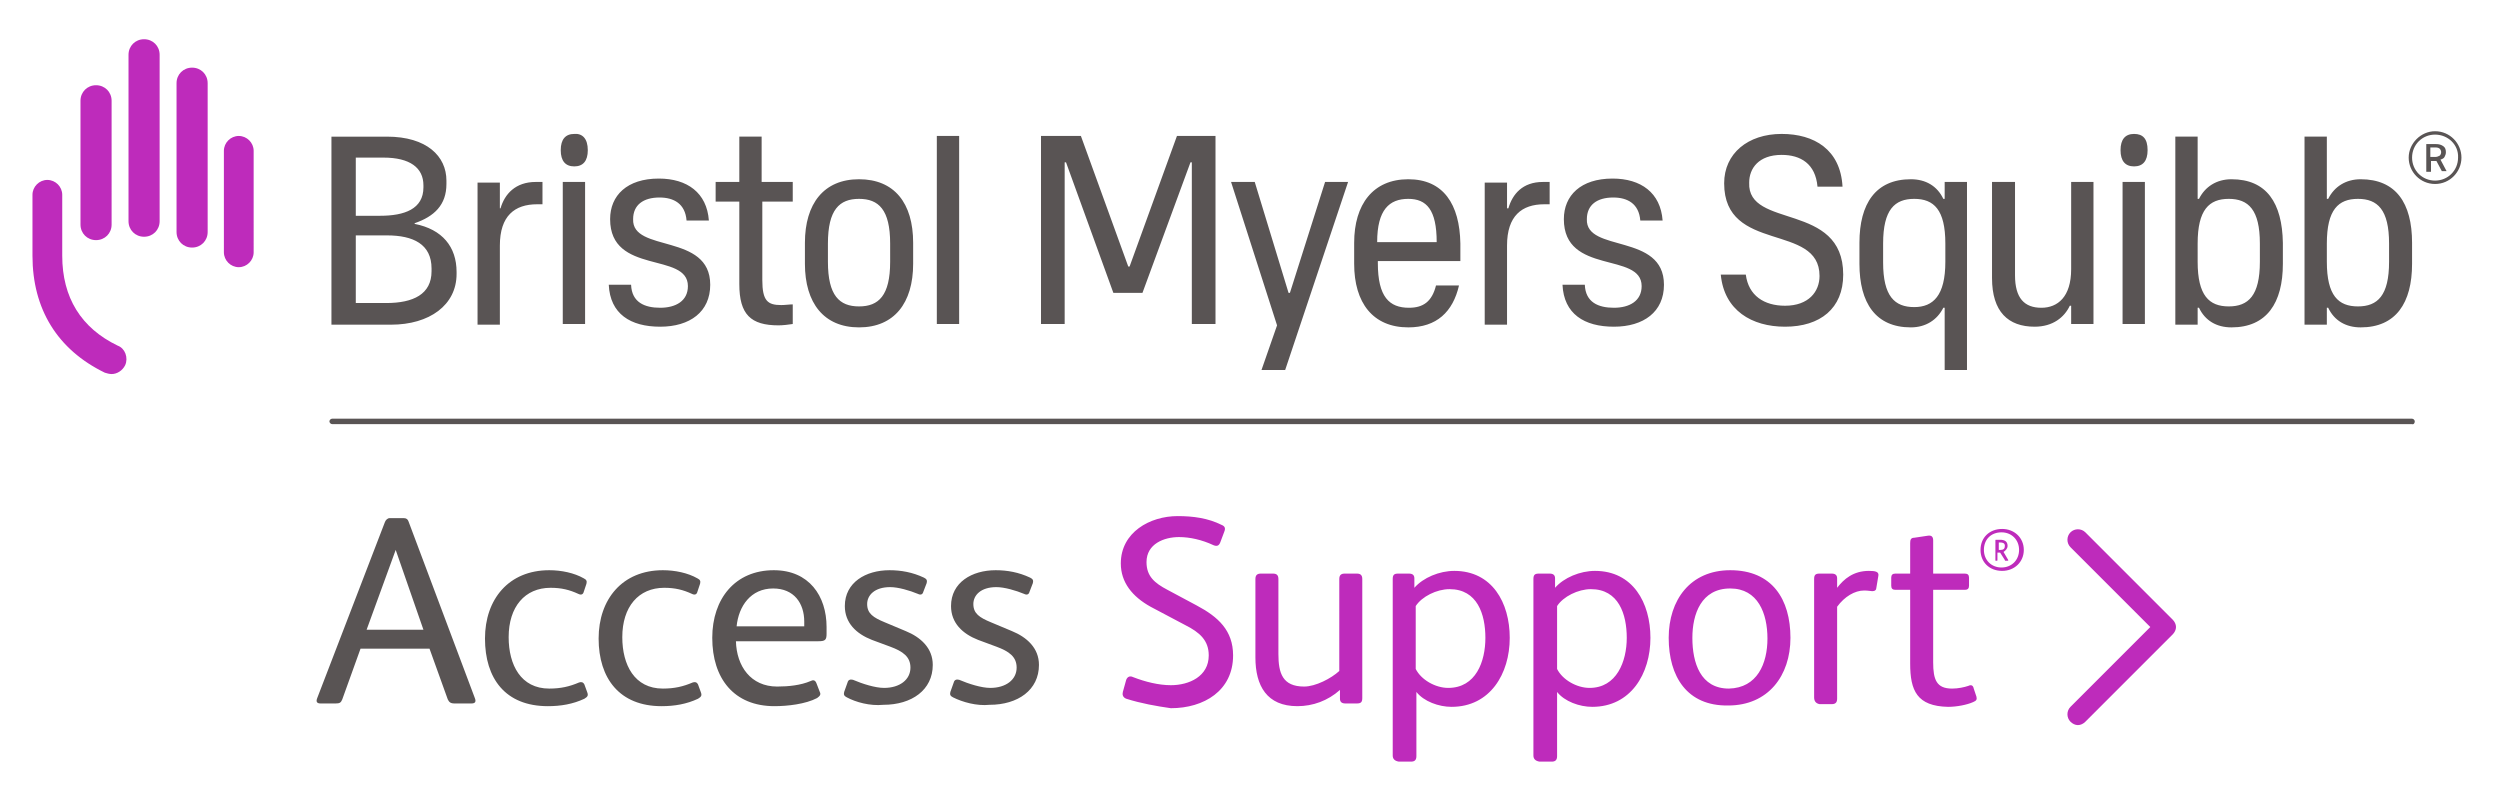
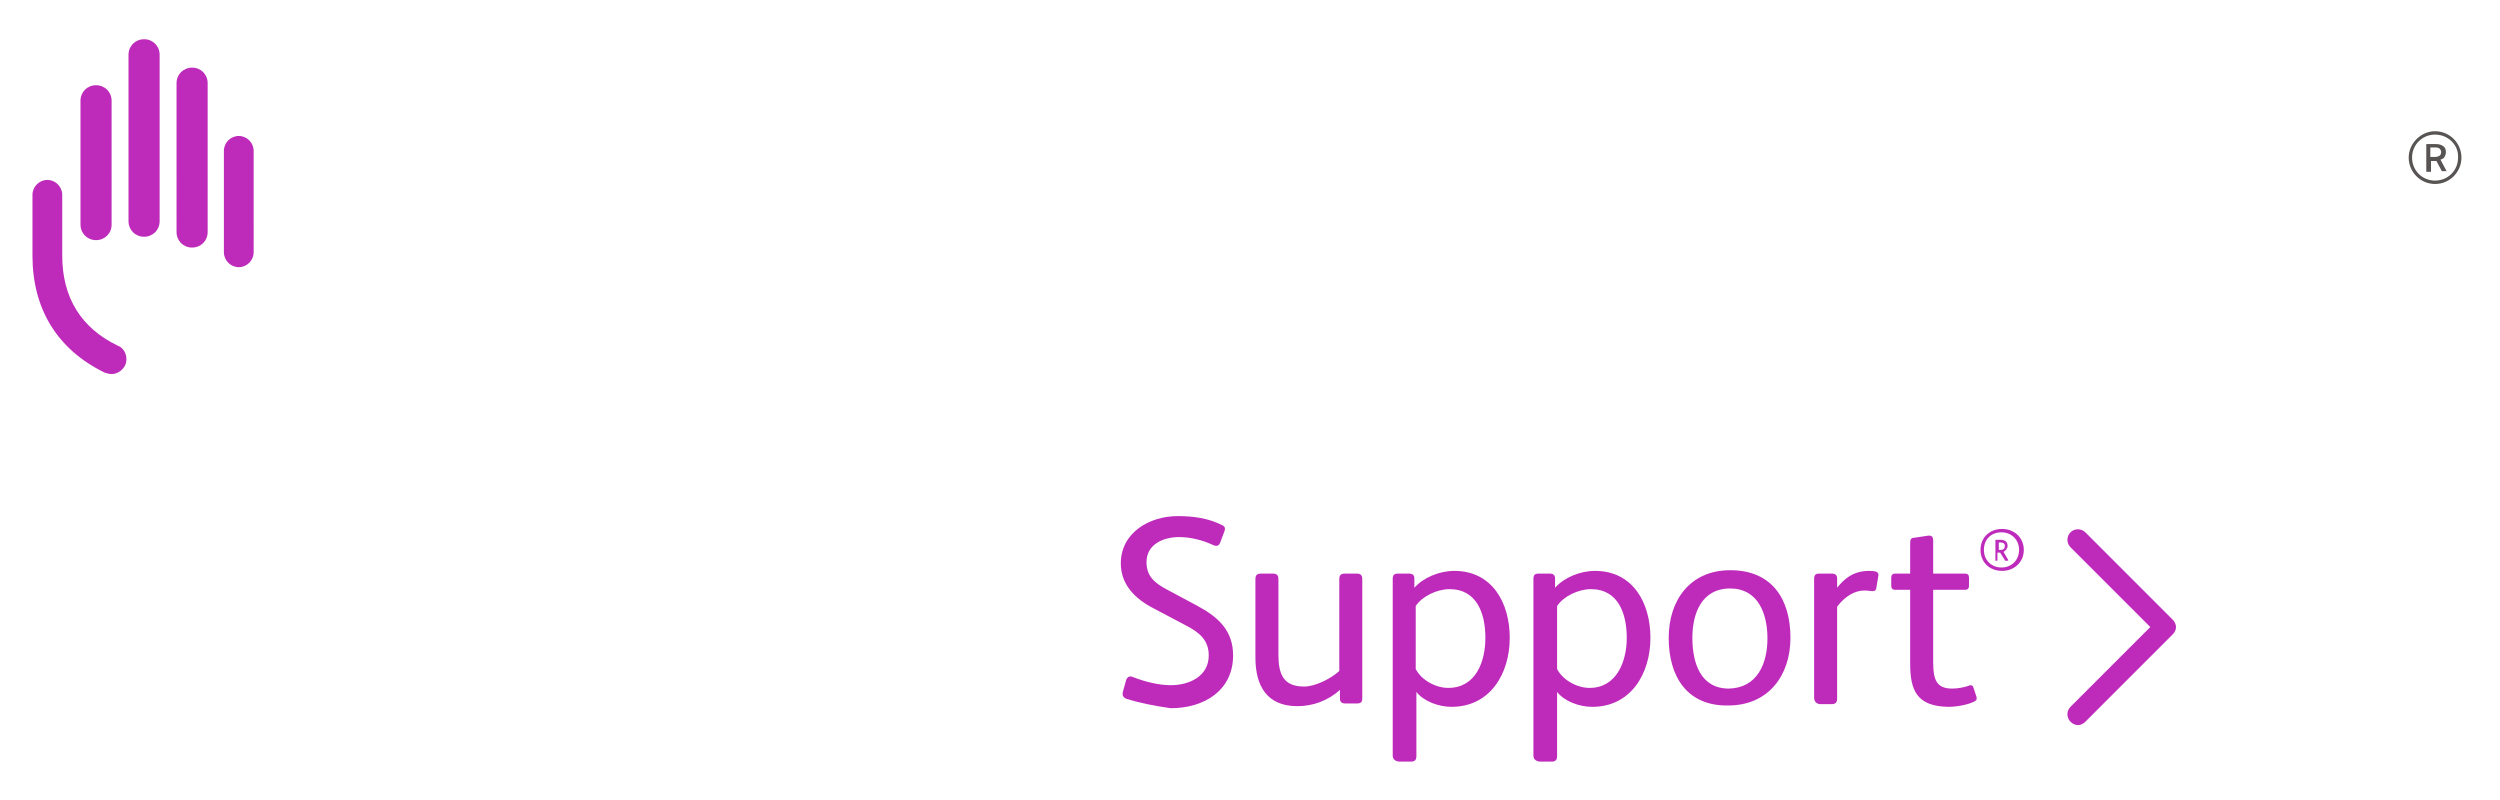
<svg xmlns="http://www.w3.org/2000/svg" version="1.1" x="0px" y="0px" viewBox="0 0 369.6 118.3" style="enable-background:new 0 0 369.6 118.3;" xml:space="preserve">
  <style type="text/css">
	.st0{fill:#BE2BBB;}
	.st1{fill:#595454;}
	.st2{display:none;}
	.st3{display:inline;fill:#595454;}
</style>
  <g id="Layer_1">
    <g>
      <path class="st0" d="M166.5,103.3c-0.5-0.2-0.6-0.6-0.5-1l0.5-1.8c0.2-0.5,0.6-0.6,1-0.4c1.8,0.7,3.8,1.2,5.6,1.2    c2.7,0,5.6-1.3,5.6-4.4c0-2.2-1.3-3.4-3.5-4.5l-5.1-2.7c-2.7-1.5-4.4-3.6-4.4-6.4c0-4.6,4.3-7,8.4-7c2.3,0,4.5,0.3,6.5,1.3    c0.5,0.2,0.6,0.5,0.4,1l-0.6,1.6c-0.2,0.5-0.5,0.6-1,0.4c-1.7-0.8-3.5-1.2-5.1-1.2c-2.2,0-4.8,1-4.8,3.7c0,2.1,1.2,3.1,3.1,4.1    l4.3,2.3c3.2,1.7,5.4,3.7,5.4,7.4c0,5.2-4.3,7.8-9.2,7.8C171,104.4,168.7,104,166.5,103.3z M185.6,97.2V85.6    c0-0.6,0.3-0.8,0.8-0.8h1.8c0.5,0,0.8,0.2,0.8,0.8v11.1c0,2.8,0.6,4.8,3.8,4.8c1.7,0,4-1.2,5.2-2.3V85.6c0-0.6,0.3-0.8,0.8-0.8    h1.8c0.5,0,0.8,0.2,0.8,0.8v17.6c0,0.6-0.2,0.8-0.8,0.8h-1.7c-0.5,0-0.8-0.2-0.8-0.7l0-1.3c-1.8,1.6-4,2.4-6.3,2.4    C187.3,104.4,185.6,101.4,185.6,97.2z M205.9,111.7V85.6c0-0.6,0.2-0.8,0.8-0.8h1.6c0.5,0,0.8,0.2,0.8,0.7l0,1.4    c1.3-1.5,3.7-2.5,5.9-2.5c5.6,0,8.2,4.7,8.2,9.9c0,5.3-2.9,10.2-8.6,10.2c-1.9,0-4.1-0.8-5.2-2.2v9.5c0,0.6-0.3,0.8-0.8,0.8h-1.8    C206.2,112.5,205.9,112.2,205.9,111.7z M219.6,94.3c0-3.5-1.2-7.2-5.3-7.2c-1.9,0-4.1,1.1-5,2.5v9.3c0.8,1.6,2.9,2.8,4.8,2.8    C218.2,101.7,219.6,97.8,219.6,94.3z M226.7,111.7V85.6c0-0.6,0.2-0.8,0.8-0.8h1.6c0.5,0,0.8,0.2,0.8,0.7l0,1.4    c1.3-1.5,3.7-2.5,5.9-2.5c5.6,0,8.2,4.7,8.2,9.9c0,5.3-2.9,10.2-8.6,10.2c-1.9,0-4.1-0.8-5.2-2.2v9.5c0,0.6-0.3,0.8-0.8,0.8h-1.8    C227,112.5,226.7,112.2,226.7,111.7z M240.5,94.3c0-3.5-1.2-7.2-5.3-7.2c-1.9,0-4.1,1.1-5,2.5v9.3c0.8,1.6,2.9,2.8,4.8,2.8    C239,101.7,240.5,97.8,240.5,94.3z M246.7,94.3c0-5.6,3.2-10,9.1-10c6.2,0,8.9,4.3,8.9,10c0,5.6-3.3,10-9.2,10    C249.4,104.4,246.7,100,246.7,94.3z M261.3,94.4c0-3.7-1.4-7.4-5.5-7.4c-4.3,0-5.6,3.8-5.6,7.3c0,3.7,1.2,7.5,5.4,7.5    C259.8,101.7,261.3,98.1,261.3,94.4z M268.2,103.1V85.6c0-0.6,0.2-0.8,0.8-0.8h1.8c0.5,0,0.8,0.2,0.8,0.7l0,1.4    c1-1.3,2.4-2.5,4.7-2.5c0.9,0,1.5,0.1,1.4,0.7l-0.3,1.8c0,0.3-0.2,0.5-0.6,0.5c-0.2,0-0.6-0.1-1.2-0.1c-1.4,0-2.9,0.9-4,2.4v13.6    c0,0.6-0.3,0.8-0.8,0.8H269C268.5,104,268.2,103.7,268.2,103.1z M282.4,98.1V87.2h-2.2c-0.4,0-0.6-0.2-0.6-0.6v-1.2    c0-0.4,0.2-0.6,0.6-0.6h2.2v-4.5c0-0.5,0.1-0.8,0.6-0.8l2-0.3c0.6-0.1,0.8,0.2,0.8,0.7v4.9h4.7c0.4,0,0.6,0.2,0.6,0.6v1.2    c0,0.4-0.2,0.6-0.6,0.6h-4.7v10.7c0,2.6,0.5,3.9,2.8,3.9c0.9,0,1.8-0.2,2.4-0.4c0.4-0.2,0.7-0.1,0.8,0.4l0.4,1.2    c0.1,0.4,0,0.6-0.5,0.8c-0.9,0.4-2.4,0.7-3.7,0.7C283.4,104.4,282.4,102.1,282.4,98.1z M308.3,106.7l12.9-12.9    c0.3-0.3,0.5-0.7,0.5-1.1s-0.2-0.8-0.5-1.1l-12.9-12.9c-0.6-0.6-1.6-0.6-2.2,0c-0.6,0.6-0.6,1.6,0,2.2l11.8,11.8l-11.8,11.8    c-0.6,0.6-0.6,1.6,0,2.2c0.3,0.3,0.7,0.5,1.1,0.5S308,107,308.3,106.7z M292.8,81.3c0-1.8,1.3-3.1,3.2-3.1c1.8,0,3.2,1.3,3.2,3.1    c0,1.8-1.4,3.1-3.2,3.1C294.1,84.4,292.8,83.1,292.8,81.3z M298.5,81.3c0-1.5-1.1-2.6-2.6-2.6s-2.6,1-2.6,2.6    c0,1.5,1.1,2.6,2.6,2.6S298.5,82.8,298.5,81.3z M295,82.8v-2.9c0-0.1,0-0.1,0.1-0.1h0.6c0.6,0,1.1,0.2,1.1,0.9    c0,0.4-0.3,0.7-0.6,0.9l0.7,1.2c0,0.1,0,0.1-0.1,0.1h-0.3c-0.1,0-0.1,0-0.1-0.1l-0.7-1.1h-0.4v1.1c0,0.1,0,0.1-0.1,0.1h-0.3    C295.1,82.9,295,82.8,295,82.8z M295.8,81.3c0.4,0,0.6-0.2,0.6-0.6c0-0.4-0.3-0.5-0.7-0.5h-0.2v1.1H295.8z M33.1,37.3    c0,1.2,1,2.2,2.2,2.2c1.2,0,2.2-1,2.2-2.2V22.3c0-1.2-1-2.2-2.2-2.2c-1.2,0-2.2,1-2.2,2.2V37.3z M26.1,34.3c0,1.3,1,2.3,2.3,2.3    c1.3,0,2.3-1,2.3-2.3V12.3c0-1.3-1-2.3-2.3-2.3c-1.3,0-2.3,1-2.3,2.3V34.3z M19,32.7c0,1.3,1,2.3,2.3,2.3c1.3,0,2.3-1,2.3-2.3V8.1    c0-1.3-1-2.3-2.3-2.3c-1.3,0-2.3,1-2.3,2.3V32.7z M11.9,33.2c0,1.3,1,2.3,2.3,2.3c1.3,0,2.3-1,2.3-2.3V14.9c0-1.3-1-2.3-2.3-2.3    c-1.3,0-2.3,1-2.3,2.3V33.2z M18.5,54c-0.4,0.8-1.2,1.3-2,1.3c-0.3,0-0.7-0.1-1-0.2c-7-3.4-10.7-9.4-10.7-17.3v-9    c0-1.2,1-2.2,2.2-2.2s2.2,1,2.2,2.2v9c0,6.2,2.8,10.7,8.2,13.3C18.5,51.5,19,52.9,18.5,54" />
-       <path class="st1" d="M46.9,103.2l10-26c0.1-0.3,0.4-0.6,0.7-0.6h2.1c0.4,0,0.6,0.2,0.7,0.5l9.8,26.1c0.2,0.5,0.1,0.8-0.5,0.8h-2.5    c-0.6,0-0.8-0.2-1-0.6l-2.7-7.5H53.3l-2.7,7.5c-0.2,0.5-0.4,0.6-1,0.6h-2.2C46.8,104,46.7,103.7,46.9,103.2z M62.6,93.1l-4.1-11.8    h0l-4.3,11.8H62.6z M71.7,94.4c0-5.8,3.5-10.1,9.5-10.1c1.8,0,3.7,0.4,5.1,1.2c0.4,0.2,0.5,0.4,0.4,0.8l-0.4,1.2    c-0.1,0.4-0.4,0.5-0.8,0.3c-1.3-0.6-2.5-0.9-4.1-0.9c-3.8,0-6.2,2.8-6.2,7.3c0,4.1,1.8,7.6,6,7.6c1.7,0,3-0.3,4.4-0.9    c0.3-0.1,0.6-0.1,0.8,0.3l0.4,1.1c0.2,0.5,0.1,0.7-0.4,1c-1.7,0.8-3.5,1.1-5.4,1.1C74.7,104.4,71.7,100.3,71.7,94.4z M88.5,94.4    c0-5.8,3.5-10.1,9.5-10.1c1.8,0,3.7,0.4,5.1,1.2c0.4,0.2,0.5,0.4,0.4,0.8l-0.4,1.2c-0.1,0.4-0.4,0.5-0.8,0.3    c-1.3-0.6-2.5-0.9-4.1-0.9c-3.8,0-6.2,2.8-6.2,7.3c0,4.1,1.8,7.6,6,7.6c1.7,0,3-0.3,4.4-0.9c0.3-0.1,0.6-0.1,0.8,0.3l0.4,1.1    c0.2,0.5,0.1,0.7-0.4,1c-1.7,0.8-3.5,1.1-5.4,1.1C91.6,104.4,88.5,100.3,88.5,94.4z M105.3,94.3c0-5.8,3.4-10,9.1-10    c5.2,0,7.8,3.8,7.8,8.4v1c0,0.9-0.2,1.1-1.2,1.1h-12.2c0.1,3.7,2.2,6.7,6.1,6.7c1.7,0,3.5-0.2,4.9-0.8c0.4-0.2,0.7-0.2,0.9,0.3    l0.5,1.3c0.2,0.4,0,0.6-0.4,0.9c-1.7,0.9-4.4,1.2-6.3,1.2C108.5,104.4,105.3,100.3,105.3,94.3z M118.9,92.6v-0.7    c0-2.7-1.5-4.9-4.6-4.9c-3.3,0-5.1,2.6-5.4,5.6H118.9z M125.2,103.1c-0.4-0.2-0.5-0.4-0.4-0.8l0.5-1.4c0.1-0.4,0.4-0.5,0.8-0.4    c1.4,0.6,3.3,1.2,4.6,1.2c2.3,0,3.9-1.2,3.9-3c0-1.6-1.1-2.4-3-3.1l-2.7-1c-2.3-0.9-4-2.5-4-5c0-3.5,3.1-5.3,6.6-5.3    c1.7,0,3.4,0.3,5.1,1.1c0.4,0.2,0.5,0.4,0.4,0.8l-0.5,1.3c-0.1,0.4-0.4,0.5-0.8,0.3c-1.2-0.5-2.9-1-4.1-1c-2.3,0-3.4,1.2-3.4,2.5    c0,1.4,0.9,2,2.6,2.7l3.1,1.3c2.2,0.9,4,2.5,4,5c0,3.7-3.1,5.9-7.3,5.9C128.6,104.4,126.5,103.8,125.2,103.1z M140.9,103.1    c-0.4-0.2-0.5-0.4-0.4-0.8l0.5-1.4c0.1-0.4,0.4-0.5,0.8-0.4c1.4,0.6,3.3,1.2,4.6,1.2c2.3,0,3.9-1.2,3.9-3c0-1.6-1.1-2.4-3-3.1    l-2.7-1c-2.3-0.9-4-2.5-4-5c0-3.5,3.1-5.3,6.6-5.3c1.7,0,3.4,0.3,5.1,1.1c0.4,0.2,0.5,0.4,0.4,0.8l-0.5,1.3    c-0.1,0.4-0.4,0.5-0.8,0.3c-1.2-0.5-2.9-1-4.1-1c-2.3,0-3.4,1.2-3.4,2.5c0,1.4,0.9,2,2.6,2.7l3.1,1.3c2.2,0.9,4,2.5,4,5    c0,3.7-3.1,5.9-7.3,5.9C144.4,104.4,142.3,103.8,140.9,103.1z M317.5,22.2c0,1.6-0.7,2.4-2,2.4s-2-0.8-2-2.4s0.7-2.4,2-2.4    S317.5,20.5,317.5,22.2 M353.2,38.7c0,5-1.7,6.6-4.6,6.6c-2.9,0-4.6-1.6-4.6-6.6V36c0-5,1.7-6.6,4.6-6.6c2.9,0,4.6,1.6,4.6,6.6    V38.7z M349,26.5c-2.2,0-3.9,1.1-4.8,2.9H344v-2.5v-6.7h-3.3v27.8h3.3v-2.5h0.2c0.9,1.9,2.6,2.9,4.8,2.9c5.2,0,7.6-3.6,7.6-9.4    v-3.1C356.6,30,354.2,26.5,349,26.5 M334.1,38.7c0,5-1.7,6.6-4.6,6.6c-2.9,0-4.6-1.6-4.6-6.6V36c0-5,1.7-6.6,4.6-6.6    c2.9,0,4.6,1.6,4.6,6.6V38.7z M329.9,26.5c-2.2,0-3.9,1.1-4.8,2.9h-0.2v-2.5v-6.7h-3.3v27.8h3.3v-2.5h0.2c0.9,1.9,2.6,2.9,4.8,2.9    c5.2,0,7.6-3.6,7.6-9.4v-3.1C337.4,30,335.1,26.5,329.9,26.5 M313.8,26.9h3.3v21h-3.3V26.9z M306.2,26.9h3.3v21h-3.3v-2.7H306    c-0.8,1.7-2.5,3.1-5.2,3.1c-3.9,0-6.3-2.2-6.3-7.2V26.9h3.4v13.8c0,3.4,1.4,4.8,3.9,4.8c2.4,0,4.4-1.6,4.4-5.7V26.9z M283,45.4    c-2.9,0-4.6-1.6-4.6-6.6V36c0-5,1.7-6.6,4.6-6.6c2.9,0,4.6,1.6,4.6,6.6v2.7C287.6,43.7,285.8,45.4,283,45.4 M287.5,29.4h-0.2    c-0.9-1.9-2.6-2.9-4.8-2.9c-5.2,0-7.6,3.6-7.6,9.4v3.1c0,5.8,2.4,9.4,7.6,9.4c2.2,0,3.9-1.1,4.8-2.9h0.2v2.5v6.7h3.3V26.9h-3.3    V29.4z M272.5,40.6c0,5-3.4,7.7-8.6,7.7c-4.9,0-9-2.4-9.5-7.7h3.7c0.4,3.1,2.7,4.6,5.8,4.6c3.5,0,5.1-2.1,5.1-4.4    c0-7.9-14.1-3.3-14.1-13.7c0-4.4,3.5-7.3,8.5-7.3c4.8,0,8.7,2.3,9,7.8h-3.7c-0.3-3.4-2.5-4.7-5.3-4.7c-3.4,0-4.8,2-4.8,4.1    C258.3,33.9,272.5,29.8,272.5,40.6 M246,42.1c0,4-3,6.2-7.4,6.2c-4.4,0-7.4-1.9-7.6-6.2h3.3c0.1,2.6,2,3.4,4.3,3.4    c2.3,0,4.1-1,4.1-3.2c0-5.1-11.5-1.6-11.5-9.9c0-3.5,2.5-6,7.2-6c4.2,0,7.1,2.1,7.4,6.2h-3.3c-0.2-2.5-1.9-3.4-4-3.4    c-2.4,0-3.9,1.1-3.9,3.2C234.4,37.4,246,34.4,246,42.1 M228.1,26.9h1v3.3h-0.8c-3.3,0-5.5,1.7-5.5,6.1v11.7h-3.3v-21h3.3v3.8h0.2    C223.6,28.7,225.1,26.9,228.1,26.9 M208.2,29.4c2.7,0,4.2,1.6,4.2,6.4h-8.8C203.6,31,205.4,29.4,208.2,29.4 M208.2,26.5    c-5.2,0-8,3.7-8,9.4v3.1c0,5.8,2.8,9.4,8,9.4c4.2,0,6.6-2.3,7.5-6.2h-3.4c-0.6,2.4-1.9,3.3-4,3.3c-2.9,0-4.6-1.6-4.6-6.6v-0.3    h12.2v-2.6C215.8,30.2,213.4,26.5,208.2,26.5 M195.9,26.9h3.4l-9.3,27.8h-3.5l2.3-6.6L182,26.9h3.5l5,16.4h0.2L195.9,26.9z     M174,20.1h5.7v27.8h-3.5V24h-0.2l-7.1,19.3h-4.3l-7-19.3h-0.2v23.9h-3.5V20.1h5.9l7,19.3h0.2L174,20.1z M138.5,20.1h3.3v27.8    h-3.3V20.1z M131.6,38.7c0,5-1.7,6.6-4.6,6.6c-2.9,0-4.6-1.6-4.6-6.6V36c0-5,1.7-6.6,4.6-6.6c2.9,0,4.6,1.6,4.6,6.6V38.7z     M127,26.5c-5.2,0-8,3.6-8,9.4v3.1c0,5.8,2.8,9.4,8,9.4c5.2,0,8-3.6,8-9.4v-3.1C135,30,132.2,26.5,127,26.5 M112.7,26.9h4.5v2.9    h-4.5v11.6c0,3.1,0.8,3.7,2.8,3.7c0.6,0,1.2-0.1,1.7-0.1v2.9c-0.6,0.1-1.5,0.2-2.1,0.2c-4.1,0-5.8-1.6-5.8-6.1V29.8h-3.5v-2.9h3.5    v-6.7h3.3V26.9z M105,42.1c0,4-3,6.2-7.4,6.2c-4.4,0-7.4-1.9-7.6-6.2h3.3c0.1,2.6,2,3.4,4.3,3.4c2.3,0,4.1-1,4.1-3.2    c0-5.1-11.5-1.6-11.5-9.9c0-3.5,2.5-6,7.2-6c4.2,0,7.1,2.1,7.4,6.2h-3.3c-0.2-2.5-1.9-3.4-4-3.4c-2.4,0-3.9,1.1-3.9,3.2    C93.4,37.4,105,34.4,105,42.1 M86.9,22.2c0,1.6-0.7,2.4-2,2.4c-1.3,0-2-0.8-2-2.4s0.7-2.4,2-2.4C86.1,19.7,86.9,20.5,86.9,22.2     M83.2,26.9h3.3v21h-3.3V26.9z M79.2,26.9h1v3.3h-0.8c-3.3,0-5.5,1.7-5.5,6.1v11.7h-3.3v-21h3.3v3.8H74    C74.6,28.7,76.2,26.9,79.2,26.9 M63.8,40.1c0,3.4-2.7,4.7-6.7,4.7h-4.5v-10h4.6c3.9,0,6.6,1.3,6.6,4.9V40.1z M52.6,23.3h4.1    c3.9,0,5.9,1.5,5.9,4.1v0.3c0,3.2-2.8,4.2-6.4,4.2h-3.6V23.3z M61.3,33.1l0-0.1c2.9-1,4.7-2.7,4.7-5.8v-0.5c0-3.6-2.9-6.5-8.8-6.5    h-8.2v27.8h8.8c5.7,0,9.7-2.9,9.7-7.5v-0.3C67.5,36.5,65.4,33.9,61.3,33.1 M357,62.3c0-0.2-0.2-0.4-0.4-0.4H49.1    c-0.2,0-0.4,0.2-0.4,0.4s0.2,0.4,0.4,0.4h307.5C356.8,62.8,357,62.6,357,62.3z" />
    </g>
    <g>
      <g>
        <path class="st1" d="M360,27.2c-2.2,0-3.9-1.8-3.9-3.9s1.8-3.9,3.9-3.9c2.2,0,3.9,1.8,3.9,3.9S362.2,27.2,360,27.2z M360,19.9     c-1.9,0-3.4,1.5-3.4,3.4c0,1.9,1.5,3.4,3.4,3.4c1.9,0,3.4-1.5,3.4-3.4C363.5,21.4,361.9,19.9,360,19.9z" />
      </g>
      <g>
        <path class="st1" d="M360.2,23.8h-0.8v1.6h-0.7v-4.1h1.4c0.5,0,0.8,0.1,1.1,0.3c0.3,0.2,0.4,0.5,0.4,0.9c0,0.3-0.1,0.5-0.2,0.7     c-0.1,0.2-0.3,0.3-0.6,0.4l0.9,1.7v0H361L360.2,23.8z M359.4,23.2h0.7c0.2,0,0.4-0.1,0.6-0.2c0.1-0.1,0.2-0.3,0.2-0.5     c0-0.2-0.1-0.4-0.2-0.5c-0.1-0.1-0.3-0.2-0.6-0.2h-0.8V23.2z" />
      </g>
    </g>
  </g>
  <g id="Layer_2" class="st2">
    <path class="st3" d="M51.1,133.3v-4.9l-4.1-7.7c-0.1-0.3-0.1-0.5,0.2-0.5h1.1c0.4,0,0.4,0.1,0.6,0.3l3.2,6.3l0,0l3.1-6.3   c0.1-0.2,0.2-0.3,0.6-0.3h0.8c0.3,0,0.4,0.2,0.3,0.4l-4,7.7v4.9c0,0.3-0.1,0.4-0.4,0.4h-1.1C51.2,133.7,51.1,133.6,51.1,133.3    M56.5,129c0-2.8,1.6-4.9,4.5-4.9c3,0,4.4,2.1,4.4,4.9s-1.6,4.9-4.5,4.9C57.9,133.9,56.5,131.8,56.5,129 M63.7,129   c0-1.8-0.7-3.6-2.7-3.6c-2.1,0-2.8,1.9-2.8,3.6c0,1.8,0.6,3.7,2.7,3.7C63,132.6,63.7,130.8,63.7,129 M67.2,130.4v-5.7   c0-0.3,0.1-0.4,0.4-0.4h0.9c0.3,0,0.4,0.1,0.4,0.4v5.4c0,1.4,0.3,2.4,1.9,2.4c0.9,0,2-0.6,2.6-1.2v-6.7c0-0.3,0.1-0.4,0.4-0.4h0.9   c0.3,0,0.4,0.1,0.4,0.4v8.6c0,0.3-0.1,0.4-0.4,0.4h-0.9c-0.2,0-0.4-0.1-0.4-0.4v-0.6c-0.9,0.8-2,1.2-3.1,1.2   C68,133.9,67.2,132.5,67.2,130.4 M77.5,133.3v-8.6c0-0.3,0.1-0.4,0.4-0.4h0.9c0.2,0,0.4,0.1,0.4,0.4v0.7c0.5-0.6,1.2-1.2,2.3-1.2   c0.4,0,0.7,0.1,0.7,0.4l-0.1,0.9c0,0.1-0.1,0.2-0.3,0.2c-0.1,0-0.3-0.1-0.6-0.1c-0.7,0-1.4,0.4-2,1.2v6.7c0,0.3-0.1,0.4-0.4,0.4   h-0.9C77.7,133.7,77.5,133.6,77.5,133.3 M88.1,137.5v-12.8c0-0.3,0.1-0.4,0.4-0.4h0.8c0.2,0,0.4,0.1,0.4,0.4v0.7   c0.6-0.7,1.8-1.2,2.9-1.2c2.8,0,4,2.3,4,4.8c0,2.6-1.4,5-4.2,5c-1,0-2-0.4-2.6-1.1v4.7c0,0.3-0.1,0.4-0.4,0.4h-0.9   C88.2,137.9,88.1,137.8,88.1,137.5 M94.8,129c0-1.7-0.6-3.6-2.6-3.6c-0.9,0-2,0.5-2.5,1.2v4.6c0.4,0.8,1.4,1.4,2.4,1.4   C94.1,132.6,94.8,130.7,94.8,129 M98,129.2c0-3.3,1.9-5.1,4.2-5.1c1,0,2,0.4,2.6,1.2v-0.6c0-0.2,0.1-0.4,0.4-0.4h0.9   c0.3,0,0.4,0.1,0.4,0.4v6.8c0,0.7,0,1.1,0.4,1.1h0.1c0.2,0,0.3,0.1,0.3,0.3v0.6c0,0.2-0.1,0.3-0.3,0.3h-0.8c-0.9,0-1.3-0.7-1.3-1.4   l0,0c-0.4,0.9-1.7,1.6-2.9,1.6C99.2,133.9,98,131.6,98,129.2 M104.7,130.6v-3.8c-0.5-0.9-1.4-1.4-2.4-1.4c-1.5,0-2.6,1.3-2.6,3.6   c0,2.1,1,3.5,2.4,3.5C103.4,132.5,104.3,131.5,104.7,130.6 M109.4,130.8v-5.4h-1.1c-0.2,0-0.3-0.1-0.3-0.3v-0.6   c0-0.2,0.1-0.3,0.3-0.3h1.1V122c0-0.3,0.1-0.4,0.3-0.4l1-0.1c0.3,0,0.4,0.1,0.4,0.3v2.4h2.3c0.2,0,0.3,0.1,0.3,0.3v0.6   c0,0.2-0.1,0.3-0.3,0.3h-2.3v5.2c0,1.3,0.2,1.9,1.4,1.9c0.4,0,0.9-0.1,1.2-0.2c0.2-0.1,0.4,0,0.4,0.2l0.2,0.6   c0.1,0.2,0,0.3-0.3,0.4c-0.4,0.2-1.2,0.4-1.8,0.4C109.9,133.9,109.4,132.8,109.4,130.8 M115.8,122c0-0.6,0.4-0.9,1-0.9s1,0.4,1,0.9   c0,0.6-0.4,0.9-1,0.9C116.3,122.9,115.8,122.6,115.8,122 M116,133.3v-8.6c0-0.3,0.1-0.4,0.4-0.4h0.9c0.3,0,0.4,0.1,0.4,0.4v8.6   c0,0.3-0.1,0.4-0.4,0.4h-0.9C116.1,133.7,116,133.6,116,133.3 M119.8,129c0-2.9,1.7-4.9,4.5-4.9c2.5,0,3.8,1.9,3.8,4.1v0.5   c0,0.4-0.1,0.5-0.6,0.5h-6c0.1,1.8,1.1,3.3,3,3.3c0.8,0,1.7-0.1,2.4-0.4c0.2-0.1,0.4-0.1,0.4,0.1l0.2,0.6c0.1,0.2,0,0.3-0.2,0.4   c-0.8,0.4-2.2,0.6-3.1,0.6C121.4,133.9,119.8,131.9,119.8,129 M126.5,128.1v-0.3c0-1.3-0.7-2.4-2.3-2.4c-1.6,0-2.5,1.3-2.6,2.8h4.9   V128.1z M130,133.3v-8.6c0-0.3,0.1-0.4,0.4-0.4h0.9c0.2,0,0.4,0.1,0.4,0.4v0.6c0.9-0.8,2.1-1.2,3.2-1.2c2.2,0,3.1,1.4,3.1,3.5v5.7   c0,0.3-0.1,0.4-0.4,0.4h-0.9c-0.3,0-0.4-0.1-0.4-0.4v-5.5c0-1.4-0.4-2.4-1.9-2.4c-0.9,0-2,0.5-2.7,1.1v6.7c0,0.3-0.1,0.4-0.4,0.4   h-0.9C130.1,133.7,130,133.6,130,133.3 M140.8,130.8v-5.4h-1.1c-0.2,0-0.3-0.1-0.3-0.3v-0.6c0-0.2,0.1-0.3,0.3-0.3h1.1V122   c0-0.3,0.1-0.4,0.3-0.4l1-0.1c0.3,0,0.4,0.1,0.4,0.3v2.4h2.3c0.2,0,0.3,0.1,0.3,0.3v0.6c0,0.2-0.1,0.3-0.3,0.3h-2.3v5.2   c0,1.3,0.2,1.9,1.4,1.9c0.4,0,0.9-0.1,1.2-0.2c0.2-0.1,0.4,0,0.4,0.2l0.2,0.6c0.1,0.2,0,0.3-0.3,0.4c-0.4,0.2-1.2,0.4-1.8,0.4   C141.2,133.9,140.8,132.8,140.8,130.8 M146.8,132.9c0-0.7,0.5-1.1,1.1-1.1s1.1,0.4,1.1,1.1s-0.5,1.1-1.1,1.1   C147.3,133.9,146.8,133.6,146.8,132.9 M155.1,127.1c0-4.2,2.3-7,5.7-7c3.6,0,5.6,2.8,5.6,6.9c0,4.4-2.5,7-5.7,7   C157.1,133.9,155.1,131.3,155.1,127.1 M164.4,127c0-3.4-1.3-5.4-3.7-5.4c-2.2,0-3.8,2.2-3.8,5.4c0,3.4,1.4,5.4,3.7,5.4   S164.4,130.3,164.4,127 M168.5,130.4v-5.7c0-0.3,0.1-0.4,0.4-0.4h0.9c0.3,0,0.4,0.1,0.4,0.4v5.4c0,1.4,0.3,2.4,1.9,2.4   c0.9,0,2-0.6,2.6-1.2v-6.7c0-0.3,0.1-0.4,0.4-0.4h0.9c0.3,0,0.4,0.1,0.4,0.4v8.6c0,0.3-0.1,0.4-0.4,0.4h-0.9   c-0.2,0-0.4-0.1-0.4-0.4v-0.6c-0.9,0.8-2,1.2-3.1,1.2C169.3,133.9,168.5,132.5,168.5,130.4 M178.8,133.3v-8.6   c0-0.3,0.1-0.4,0.4-0.4h0.9c0.2,0,0.4,0.1,0.4,0.4v0.7c0.5-0.6,1.2-1.2,2.3-1.2c0.4,0,0.7,0.1,0.7,0.4l-0.1,0.9   c0,0.1-0.1,0.2-0.3,0.2c-0.1,0-0.3-0.1-0.6-0.1c-0.7,0-1.4,0.4-2,1.2v6.7c0,0.3-0.1,0.4-0.4,0.4h-0.9   C179,133.7,178.8,133.6,178.8,133.3 M188.8,129c0-2.9,1.7-4.9,4.7-4.9c0.9,0,1.8,0.2,2.5,0.6c0.2,0.1,0.3,0.2,0.2,0.4l-0.2,0.6   c-0.1,0.2-0.2,0.3-0.4,0.2c-0.6-0.3-1.2-0.4-2-0.4c-1.9,0-3,1.4-3,3.6c0,2,0.9,3.7,2.9,3.7c0.8,0,1.5-0.1,2.2-0.4   c0.1-0.1,0.3-0.1,0.4,0.2l0.2,0.5c0.1,0.2,0,0.4-0.2,0.5c-0.8,0.4-1.7,0.5-2.6,0.5C190.3,133.9,188.8,131.9,188.8,129 M197.3,129   c0-2.8,1.6-4.9,4.5-4.9c3,0,4.4,2.1,4.4,4.9s-1.6,4.9-4.5,4.9C198.6,133.9,197.3,131.8,197.3,129 M204.4,129c0-1.8-0.7-3.6-2.7-3.6   c-2.1,0-2.8,1.9-2.8,3.6c0,1.8,0.6,3.7,2.7,3.7C203.7,132.6,204.4,130.8,204.4,129 M207.9,133.3v-8.6c0-0.3,0.1-0.4,0.4-0.4h0.8   c0.2,0,0.4,0.1,0.4,0.4v0.6c0.8-0.7,1.9-1.2,3-1.2s2,0.4,2.5,1.2c0.9-0.8,2.1-1.2,3.2-1.2c2.5,0,3.2,1.7,3.2,3.8v5.4   c0,0.3-0.1,0.4-0.4,0.4h-0.9c-0.3,0-0.4-0.1-0.4-0.4v-5.5c0-1.4-0.4-2.4-1.9-2.4c-0.8,0-1.8,0.4-2.4,0.9c0.1,0.4,0.2,1.5,0.2,2.1   v4.8c0,0.3-0.1,0.4-0.4,0.4h-0.9c-0.3,0-0.4-0.1-0.4-0.4v-5.4c0-1.3-0.3-2.4-1.8-2.4c-0.9,0-1.8,0.5-2.5,1.2v6.7   c0,0.3-0.1,0.4-0.4,0.4h-0.9C208.1,133.7,207.9,133.6,207.9,133.3 M224,133.3v-8.6c0-0.3,0.1-0.4,0.4-0.4h0.8   c0.2,0,0.4,0.1,0.4,0.4v0.6c0.8-0.7,1.9-1.2,3-1.2s2,0.4,2.5,1.2c0.9-0.8,2.1-1.2,3.2-1.2c2.5,0,3.2,1.7,3.2,3.8v5.4   c0,0.3-0.1,0.4-0.4,0.4h-0.9c-0.3,0-0.4-0.1-0.4-0.4v-5.5c0-1.4-0.4-2.4-1.9-2.4c-0.8,0-1.8,0.4-2.4,0.9c0.1,0.4,0.2,1.5,0.2,2.1   v4.8c0,0.3-0.1,0.4-0.4,0.4h-0.9c-0.3,0-0.4-0.1-0.4-0.4v-5.4c0-1.3-0.3-2.4-1.8-2.4c-0.9,0-1.8,0.5-2.5,1.2v6.7   c0,0.3-0.1,0.4-0.4,0.4h-0.9C224.1,133.7,224,133.6,224,133.3 M239.9,122c0-0.6,0.4-0.9,1-0.9s1,0.4,1,0.9c0,0.6-0.4,0.9-1,0.9   S239.9,122.6,239.9,122 M240.1,133.3v-8.6c0-0.3,0.1-0.4,0.4-0.4h0.9c0.3,0,0.4,0.1,0.4,0.4v8.6c0,0.3-0.1,0.4-0.4,0.4h-0.9   C240.2,133.7,240.1,133.6,240.1,133.3 M244.8,130.8v-5.4h-1.1c-0.2,0-0.3-0.1-0.3-0.3v-0.6c0-0.2,0.1-0.3,0.3-0.3h1.1V122   c0-0.3,0.1-0.4,0.3-0.4l1-0.1c0.3,0,0.4,0.1,0.4,0.3v2.4h2.3c0.2,0,0.3,0.1,0.3,0.3v0.6c0,0.2-0.1,0.3-0.3,0.3h-2.3v5.2   c0,1.3,0.2,1.9,1.4,1.9c0.4,0,0.9-0.1,1.2-0.2c0.2-0.1,0.4,0,0.4,0.2l0.2,0.6c0.1,0.2,0,0.3-0.3,0.4c-0.4,0.2-1.2,0.4-1.8,0.4   C245.3,133.9,244.8,132.8,244.8,130.8 M251.2,133.3v-8.6c0-0.3,0.1-0.4,0.4-0.4h0.8c0.2,0,0.4,0.1,0.4,0.4v0.6   c0.8-0.7,1.9-1.2,3-1.2c1.1,0,2,0.4,2.5,1.2c0.9-0.8,2.1-1.2,3.2-1.2c2.5,0,3.2,1.7,3.2,3.8v5.4c0,0.3-0.1,0.4-0.4,0.4h-0.9   c-0.3,0-0.4-0.1-0.4-0.4v-5.5c0-1.4-0.4-2.4-1.9-2.4c-0.8,0-1.8,0.4-2.4,0.9c0.1,0.4,0.2,1.5,0.2,2.1v4.8c0,0.3-0.1,0.4-0.4,0.4   h-0.9c-0.3,0-0.4-0.1-0.4-0.4v-5.4c0-1.3-0.3-2.4-1.8-2.4c-0.9,0-1.8,0.5-2.5,1.2v6.7c0,0.3-0.1,0.4-0.4,0.4h-0.9   C251.3,133.7,251.2,133.6,251.2,133.3 M266.7,129c0-2.9,1.7-4.9,4.5-4.9c2.5,0,3.8,1.9,3.8,4.1v0.5c0,0.4-0.1,0.5-0.6,0.5h-6   c0.1,1.8,1.1,3.3,3,3.3c0.8,0,1.7-0.1,2.4-0.4c0.2-0.1,0.4-0.1,0.4,0.1l0.2,0.6c0.1,0.2,0,0.3-0.2,0.4c-0.8,0.4-2.2,0.6-3.1,0.6   C268.3,133.9,266.7,131.9,266.7,129 M273.4,128.1v-0.3c0-1.3-0.7-2.4-2.3-2.4c-1.6,0-2.5,1.3-2.6,2.8h4.9V128.1z M276.9,133.3v-8.6   c0-0.3,0.1-0.4,0.4-0.4h0.9c0.2,0,0.4,0.1,0.4,0.4v0.6c0.9-0.8,2.1-1.2,3.2-1.2c2.2,0,3.1,1.4,3.1,3.5v5.7c0,0.3-0.1,0.4-0.4,0.4   h-0.9c-0.3,0-0.4-0.1-0.4-0.4v-5.5c0-1.4-0.4-2.4-1.9-2.4c-0.9,0-2,0.5-2.7,1.1v6.7c0,0.3-0.1,0.4-0.4,0.4h-0.9   C277,133.7,276.9,133.6,276.9,133.3 M287.7,130.8v-5.4h-1.1c-0.2,0-0.3-0.1-0.3-0.3v-0.6c0-0.2,0.1-0.3,0.3-0.3h1.1V122   c0-0.3,0.1-0.4,0.3-0.4l1-0.1c0.3,0,0.4,0.1,0.4,0.3v2.4h2.3c0.2,0,0.3,0.1,0.3,0.3v0.6c0,0.2-0.1,0.3-0.3,0.3h-2.3v5.2   c0,1.3,0.2,1.9,1.4,1.9c0.4,0,0.9-0.1,1.2-0.2c0.2-0.1,0.4,0,0.4,0.2l0.2,0.6c0.1,0.2,0,0.3-0.3,0.4c-0.4,0.2-1.2,0.4-1.8,0.4   C288.2,133.9,287.7,132.8,287.7,130.8 M293.7,132.9c0-0.7,0.5-1.1,1.1-1.1s1.1,0.4,1.1,1.1s-0.5,1.1-1.1,1.1   C294.2,133.9,293.7,133.6,293.7,132.9" />
  </g>
</svg>